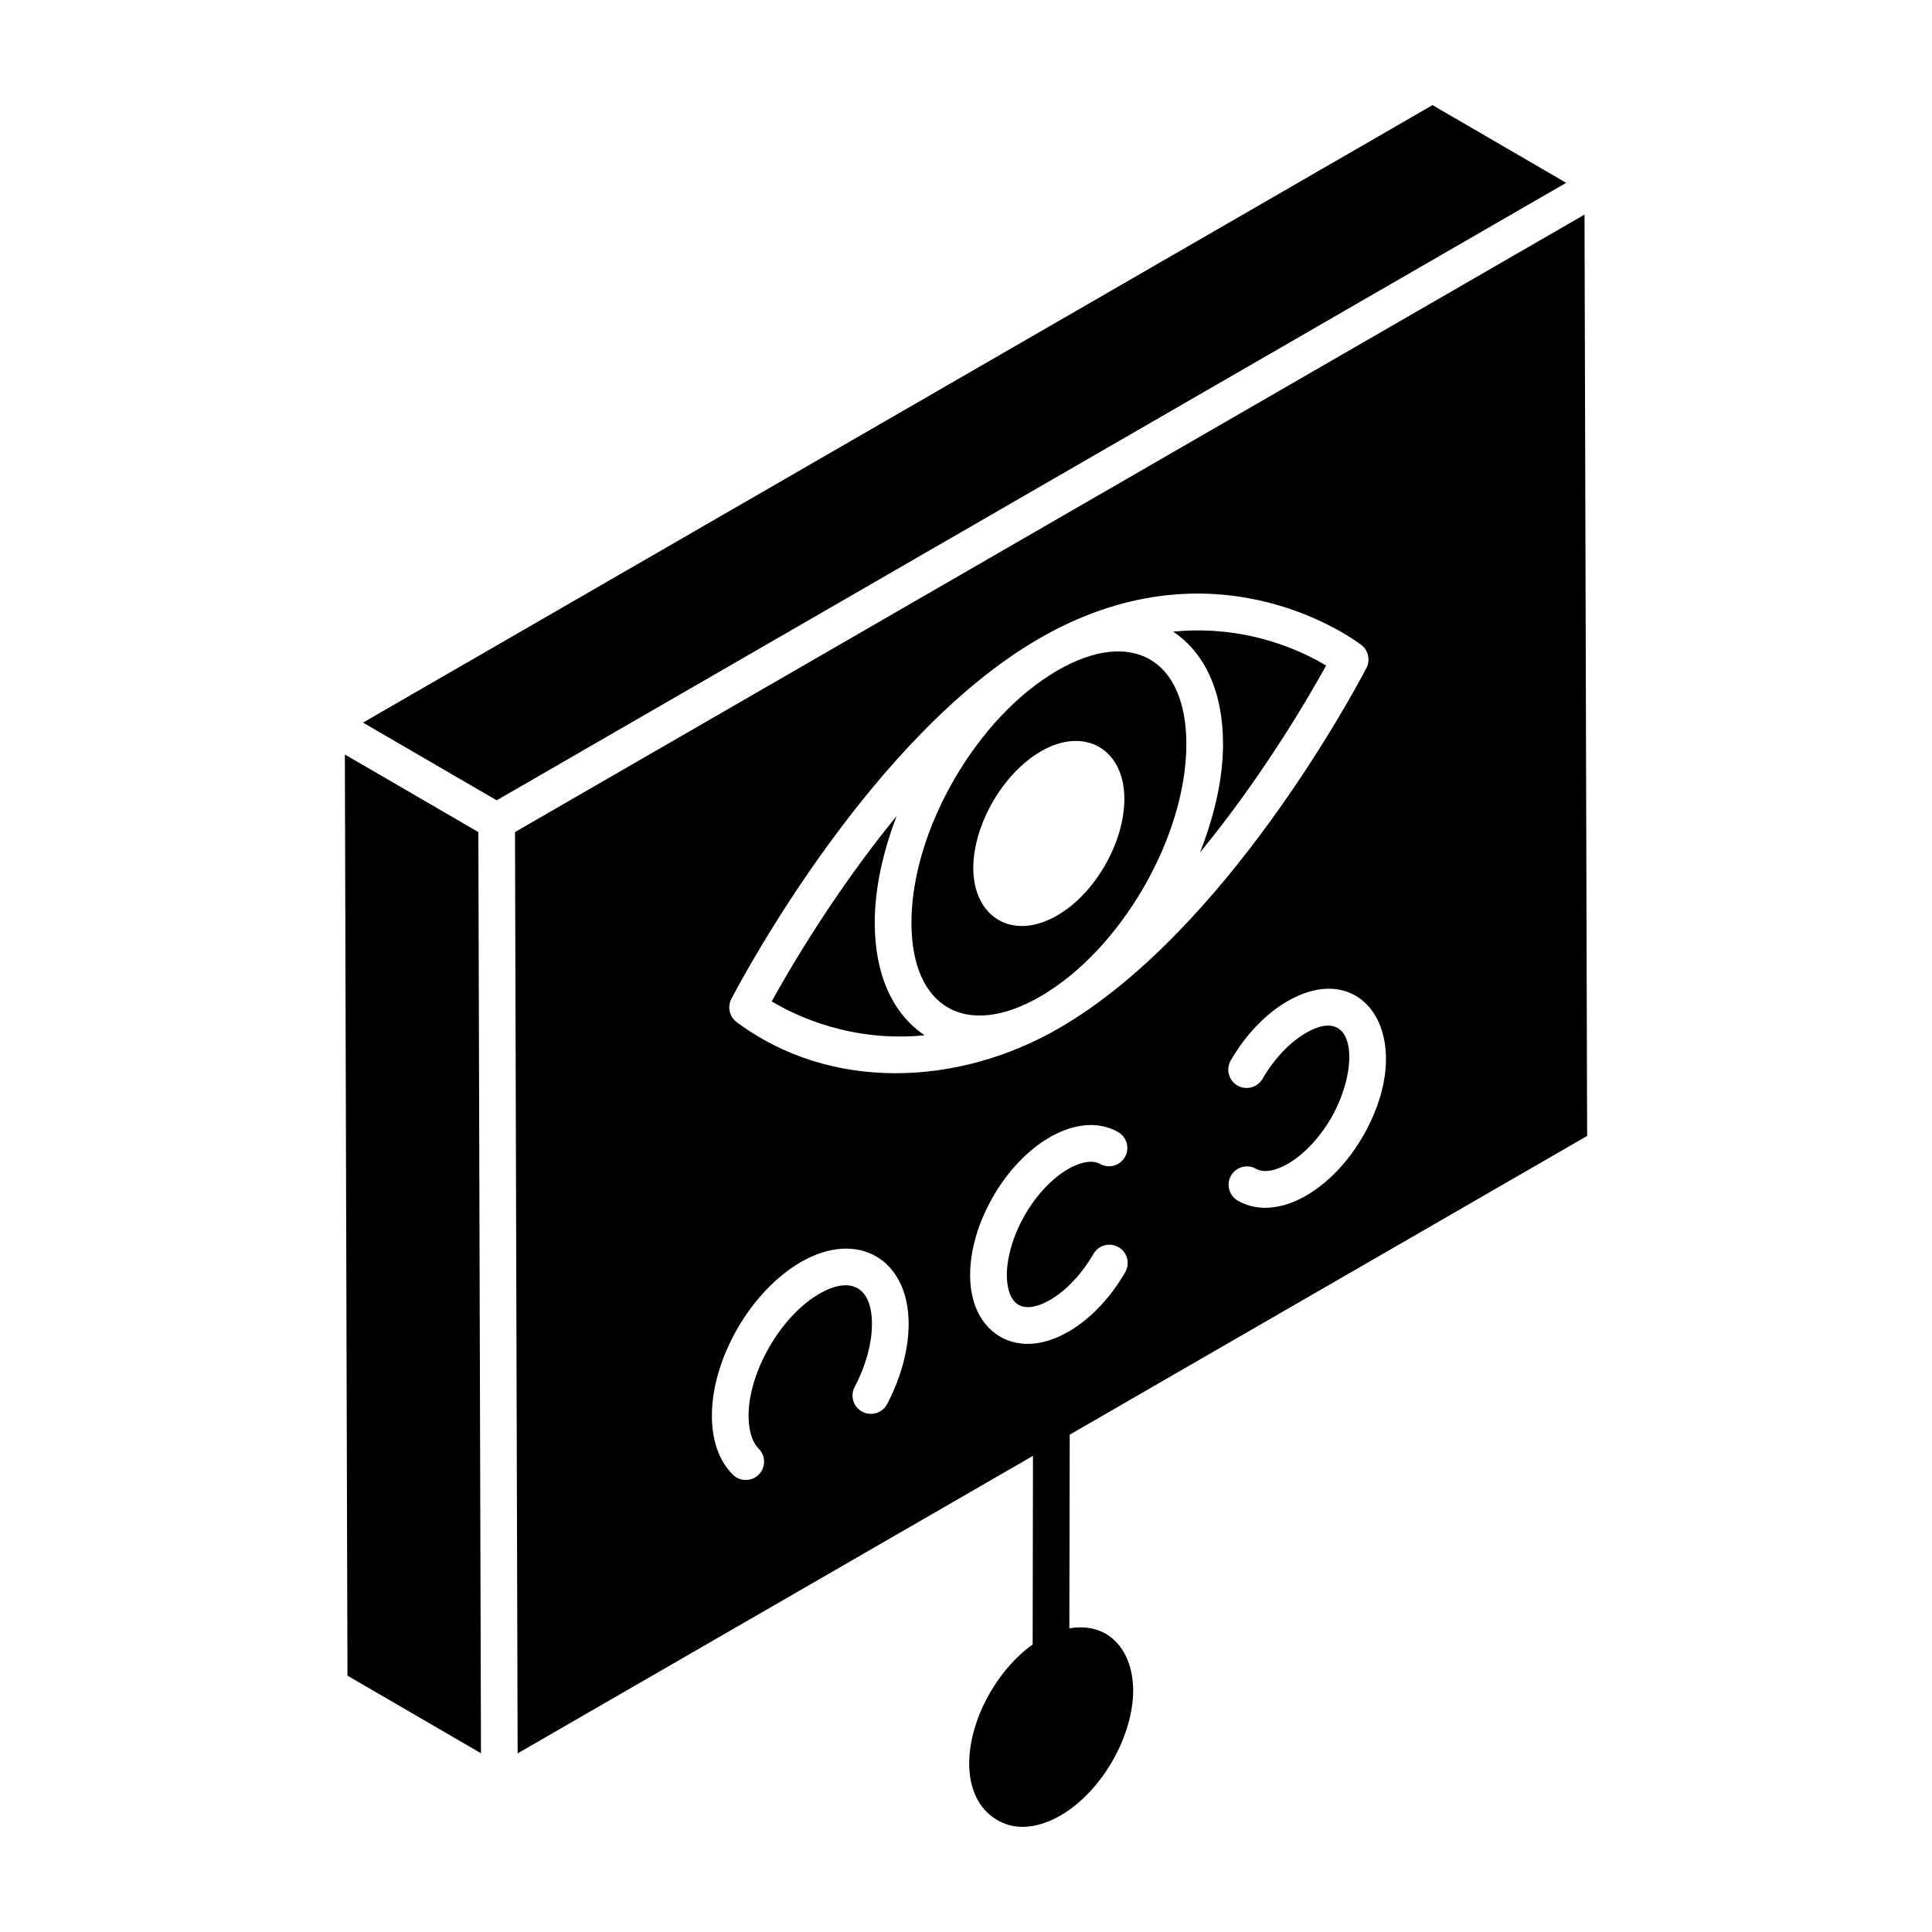
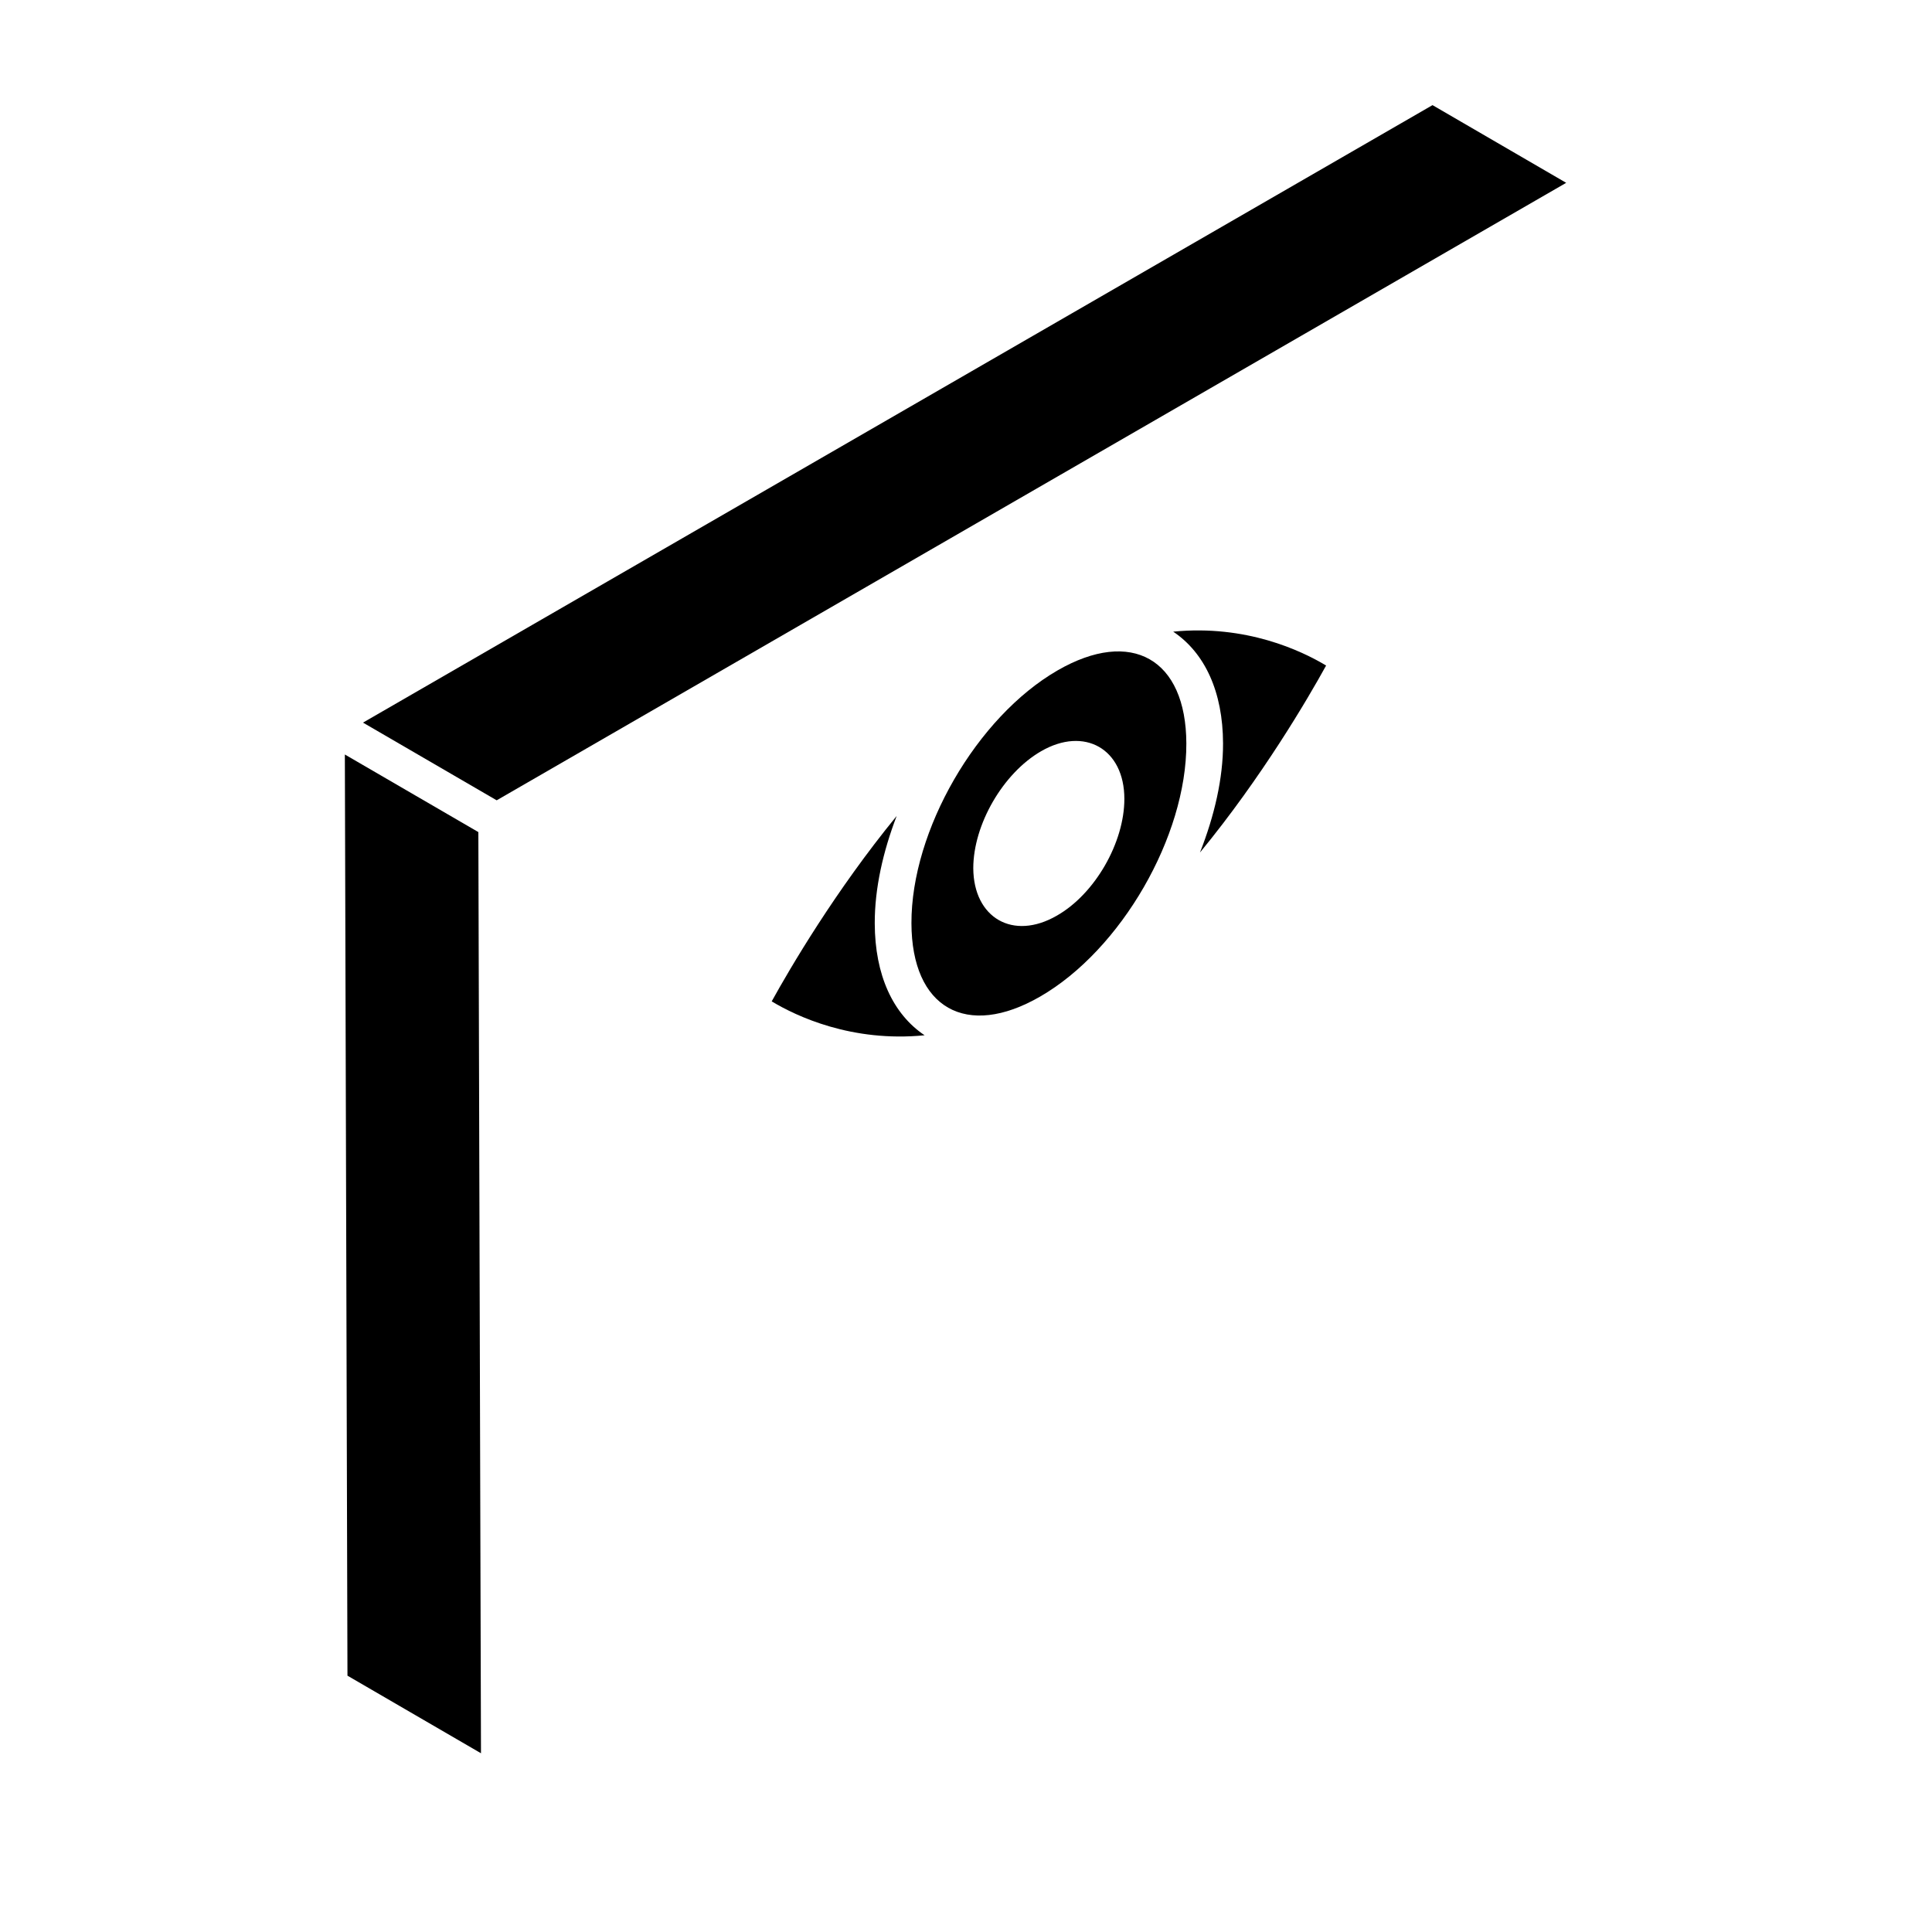
<svg xmlns="http://www.w3.org/2000/svg" fill="#000000" width="800px" height="800px" version="1.1" viewBox="144 144 512 512">
  <g>
    <path d="m419.67 408.09c21.422-12.367 38.801-42.449 38.723-67.062-0.059-22.426-14.566-30.652-34.129-19.363-21.422 12.367-38.801 42.434-38.723 67.016 0.062 22.5 14.582 30.703 34.129 19.41zm0.227-65.004c11.484-6.644 22.07-0.656 22.07 12.637 0 11.566-7.793 25.188-17.887 30.93-11.648 6.727-22.07 0.574-22.152-12.551 0-11.57 7.879-25.191 17.969-31.016z" />
    <path d="m389.03 418.36c-8.414-5.648-13.176-15.988-13.211-29.648-0.027-9.246 2.184-19.004 5.812-28.477-16.305 19.91-28.266 40.355-33.121 49.141 6.562 3.949 21.242 10.891 40.52 8.984z" />
    <path d="m235.39 343.95c0.02 7.301 0.672 236.81 0.691 244.12l35.383 20.562c-0.164-57.539-0.531-186.71-0.695-244.12 1.797 1.043-34.406-19.996-35.379-20.562z" />
-     <path d="m468.12 341c0.027 9.285-2.301 19.238-6.113 28.922 16.461-20.031 28.543-40.691 33.426-49.547-6.566-3.949-21.242-10.895-40.52-8.977 8.406 5.644 13.168 15.969 13.207 29.602z" />
+     <path d="m468.12 341c0.027 9.285-2.301 19.238-6.113 28.922 16.461-20.031 28.543-40.691 33.426-49.547-6.566-3.949-21.242-10.895-40.52-8.977 8.406 5.644 13.168 15.969 13.207 29.602" />
    <path d="m523.63 171.86-283.43 163.64 35.426 20.59c47.273-27.293 126.36-72.953 283.43-163.64z" />
-     <path d="m436.92 576.89c-2.82-1.555-6.027-1.945-9.531-1.363l0.098-51.324 137.12-79.168-0.695-244.16-283.43 163.63c0.145 50.246 0.574 200.8 0.699 244.16l136.57-78.848-0.086 49.984c-9.625 6.902-16.82 20.129-16.82 31.602 0 6.809 2.723 12.25 7.391 14.879 2.039 1.266 4.375 1.852 6.805 1.852 3.207 0 6.613-1.07 10.016-3.016 10.793-6.223 19.254-20.809 19.254-33.254-0.098-6.906-2.723-12.254-7.391-14.977zm68.305-131.83c-3.969 6.871-9.316 12.469-15.051 15.773-5.731 3.309-12.387 4.633-18.129 1.359-2.328-1.328-3.144-4.301-1.812-6.633 1.34-2.344 4.32-3.144 6.637-1.809 1.957 1.109 5.031 0.641 8.441-1.34 4.227-2.43 8.414-6.879 11.488-12.199 7.625-13.301 6.648-30.219-6.742-22.461-4.234 2.445-8.422 6.875-11.48 12.156-1.359 2.332-4.348 3.102-6.648 1.766-2.316-1.348-3.113-4.32-1.766-6.648 3.941-6.805 9.285-12.379 15.031-15.695 20.477-11.828 34.809 9.973 20.031 35.73zm-167.4-36.355c3.731-7.125 37.652-70.129 81.605-95.508 45.504-26.266 81.34-1.254 85.281 1.68 1.91 1.43 2.508 4.035 1.406 6.152-3.731 7.121-37.621 70.141-81.559 95.508-26.629 15.379-60.484 16.855-85.34-1.672-1.906-1.426-2.504-4.043-1.395-6.16zm41.27 107.39c-1.242 2.379-4.195 3.277-6.562 2.035-2.383-1.25-3.297-4.188-2.043-6.566 2.973-5.656 4.606-11.617 4.586-16.785-0.02-9.621-5.519-12.77-13.949-7.91-10.188 5.887-18.773 20.715-18.746 32.371 0.008 3.883 0.961 6.957 2.668 8.652 1.91 1.891 1.926 4.965 0.039 6.875-1.891 1.91-4.984 1.918-6.875 0.027-3.609-3.574-5.535-8.941-5.555-15.52-0.047-15.223 10.32-33.148 23.605-40.828 15.023-8.652 28.496-0.812 28.535 16.305 0.023 6.727-2 14.309-5.703 21.344zm22.816-27.672c-2.098-7.75-0.125-17.973 5.289-27.344 3.914-6.793 9.238-12.363 14.977-15.676 6.57-3.781 13.008-4.289 18.09-1.426 2.344 1.309 3.18 4.277 1.871 6.617-1.32 2.344-4.293 3.168-6.617 1.859-1.965-1.098-5.062-0.598-8.48 1.367-4.215 2.438-8.383 6.852-11.414 12.117-4.027 6.965-5.715 14.789-4.32 19.938 1.492 5.562 6.008 5.481 10.996 2.613 4.227-2.445 8.414-6.891 11.48-12.199 1.34-2.328 4.32-3.106 6.637-1.781 2.328 1.344 3.125 4.316 1.777 6.641-3.949 6.84-9.285 12.434-15.031 15.754-12.219 7.062-22.453 1.809-25.254-8.48z" />
  </g>
</svg>